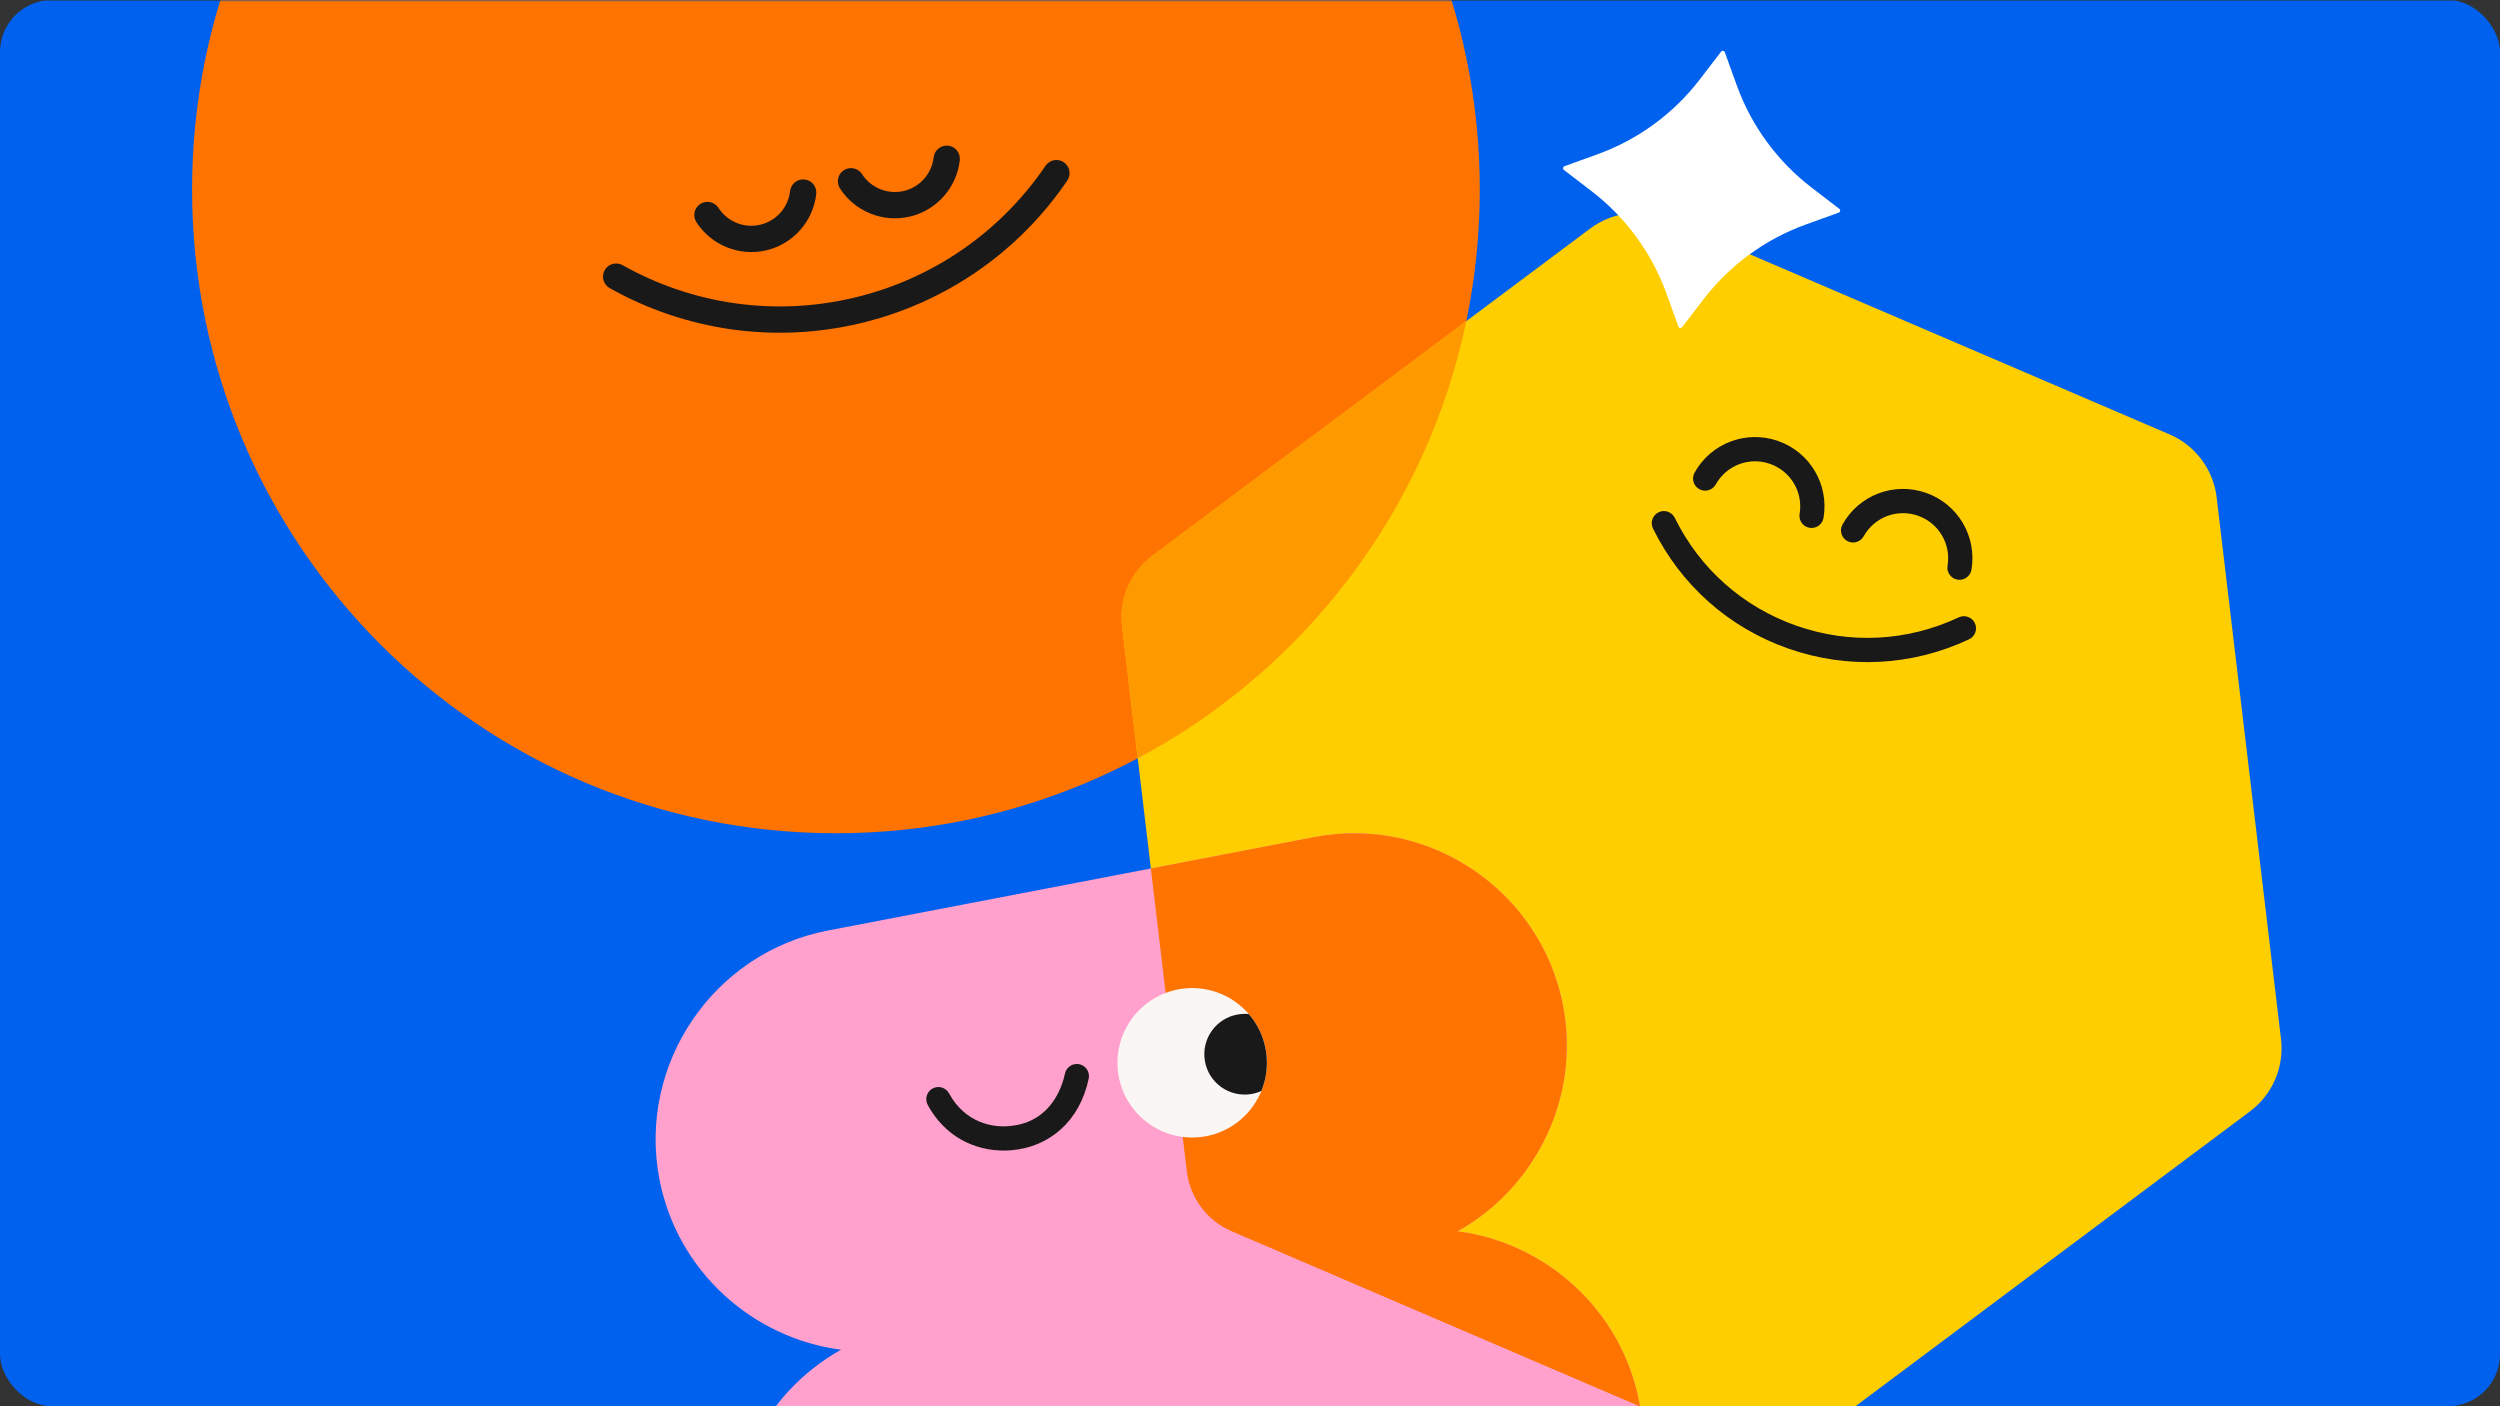
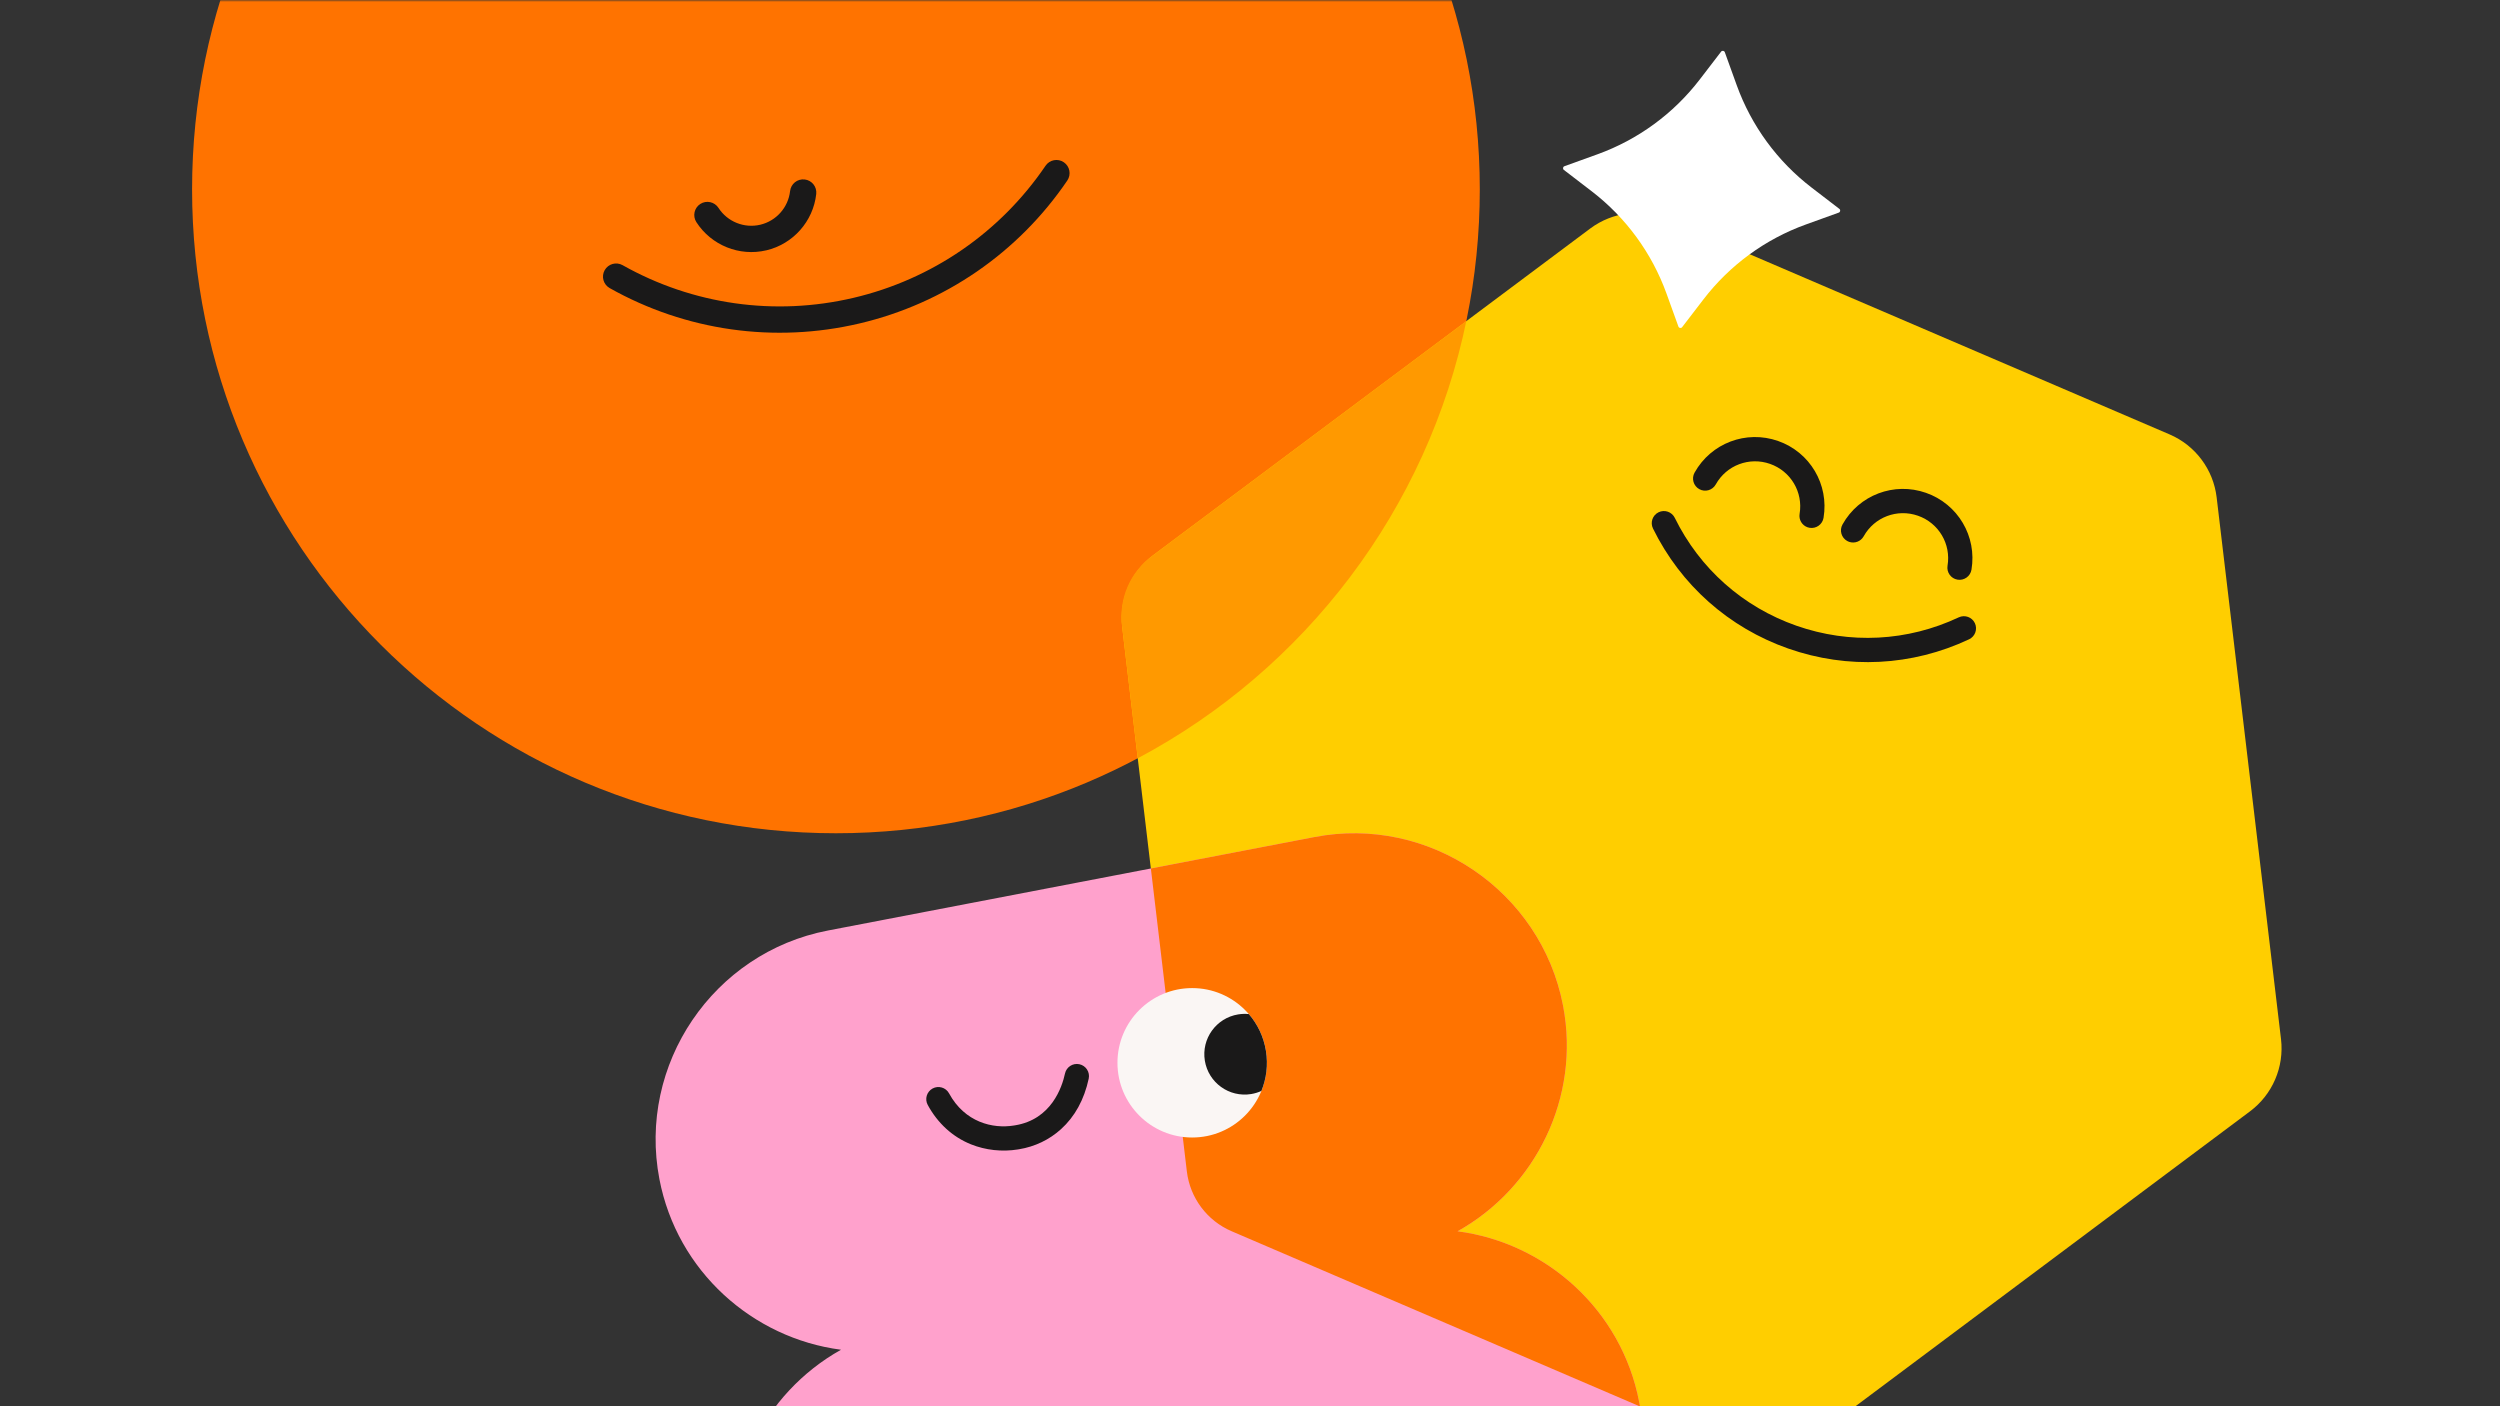
<svg xmlns="http://www.w3.org/2000/svg" width="1920" height="1080" viewBox="0 0 1920 1080" fill="none">
  <rect x="0" y="0" width="1920" height="1080" fill="#333333" stroke="none" />
  <g clip-path="url(#clip0_1_2)">
-     <path d="M1920 0.43H-0.72V1080H1920V0.43Z" fill="#0061EF" />
    <mask id="mask0_1_2" style="mask-type:luminance" maskUnits="userSpaceOnUse" x="-1" y="0" width="1921" height="1080">
      <path d="M1920 0.43H-0.72V1080H1920V0.43Z" fill="white" />
    </mask>
    <g mask="url(#mask0_1_2)">
      <path d="M642 639.94C915.094 639.94 1136.48 418.554 1136.48 145.46C1136.48 -127.634 915.094 -349.02 642 -349.02C368.906 -349.02 147.52 -127.634 147.52 145.46C147.52 418.554 368.906 639.94 642 639.94Z" fill="#FF7300" />
      <path d="M1332.48 1111.47L947.43 946.26C927.61 937.76 913.84 919.33 911.29 897.92L861.85 481.85C859.31 460.44 868.38 439.29 885.65 426.38L1221.25 175.53C1238.52 162.62 1261.37 159.9 1281.19 168.41L1666.24 333.62C1686.06 342.12 1699.83 360.55 1702.38 381.96L1751.82 798.03C1754.36 819.44 1745.29 840.59 1728.02 853.5L1392.42 1104.35C1375.15 1117.26 1352.3 1119.98 1332.48 1111.47Z" fill="#FFCE00" />
      <path d="M1200.41 772.29C1183.48 684.18 1097.55 625.94 1009.44 642.87L635.85 714.64C547.74 731.57 489.5 817.5 506.43 905.61C520.01 976.3 578.01 1027.75 645.91 1036.6C586.12 1069.98 551.31 1139.26 564.89 1209.94C581.82 1298.05 667.75 1356.29 755.86 1339.36L1129.45 1267.59C1217.56 1250.66 1275.8 1164.73 1258.87 1076.62C1245.29 1005.93 1187.29 954.48 1119.39 945.63C1179.18 912.25 1213.99 842.97 1200.41 772.29Z" fill="#FFA1CC" />
      <path d="M1126.11 246.65L884.28 427.41C867.86 439.68 859.23 459.79 861.65 480.15L873.8 582.35C1001.89 514.25 1096.48 391.46 1126.43 245.12" fill="#FF9900" />
      <path d="M883.86 666.99L1009.44 642.87C1097.55 625.94 1183.48 684.18 1200.41 772.29C1213.99 842.98 1179.18 912.26 1119.39 945.63C1187.29 954.48 1245.29 1005.93 1258.87 1076.62C1259.1 1077.8 1259.31 1078.98 1259.51 1080.16L945.86 945.58C927.02 937.5 913.92 919.97 911.5 899.62L883.86 666.99Z" fill="#FF7300" />
      <path d="M1333.8 65.43L1324.66 40.11C1324.22 38.89 1322.6 38.64 1321.81 39.67L1305.42 61.03C1285.25 87.31 1257.97 107.26 1226.81 118.51L1201.49 127.65C1200.27 128.09 1200.02 129.71 1201.05 130.5L1222.41 146.89C1248.69 167.06 1268.64 194.34 1279.89 225.5L1289.03 250.82C1289.47 252.04 1291.09 252.29 1291.88 251.26L1308.27 229.9C1328.44 203.62 1355.72 183.67 1386.88 172.42L1412.2 163.28C1413.42 162.84 1413.67 161.22 1412.64 160.43L1391.28 144.04C1365 123.87 1345.05 96.59 1333.8 65.43Z" fill="white" />
      <path d="M588.47 192.26C567.85 197.11 546.28 188.4 534.81 170.6C531.79 165.91 533.14 159.66 537.83 156.64C542.52 153.62 548.77 154.97 551.79 159.66C558.64 170.29 571.53 175.49 583.85 172.6C596.17 169.71 605.39 159.31 606.79 146.74C607.41 141.2 612.4 137.2 617.95 137.82C623.49 138.44 627.49 143.43 626.87 148.98C624.53 170.03 609.1 187.43 588.47 192.28V192.26Z" fill="#1A1919" />
-       <path d="M698.73 166.34C678.11 171.19 656.54 162.48 645.07 144.68C642.05 139.99 643.4 133.74 648.09 130.72C652.78 127.7 659.03 129.05 662.05 133.74C668.9 144.37 681.79 149.57 694.11 146.68C706.43 143.78 715.65 133.39 717.05 120.82C717.67 115.28 722.66 111.28 728.21 111.9C733.75 112.52 737.75 117.51 737.13 123.06C734.79 144.11 719.36 161.51 698.73 166.36V166.34Z" fill="#1A1919" />
      <path d="M660.06 248.42C594.78 263.77 526.65 254.12 468.24 221.26C463.38 218.52 461.65 212.37 464.39 207.5C467.13 202.64 473.28 200.91 478.15 203.65C532.14 234.02 595.1 242.94 655.44 228.75C715.78 214.57 768.18 178.53 802.98 127.29C806.11 122.67 812.4 121.47 817.01 124.61C821.63 127.74 822.83 134.03 819.69 138.64C782.03 194.08 725.34 233.07 660.06 248.42Z" fill="#1A1919" />
      <path d="M1373.46 498.12C1327.78 482.11 1290.86 449.36 1269.5 405.91C1267.23 401.29 1269.13 395.71 1273.75 393.44C1278.37 391.17 1283.95 393.07 1286.22 397.69C1305.41 436.73 1338.58 466.15 1379.62 480.54C1420.66 494.93 1464.94 492.65 1504.31 474.13C1508.96 471.94 1514.51 473.94 1516.71 478.59C1518.9 483.25 1516.9 488.79 1512.25 490.98C1468.44 511.59 1419.15 514.12 1373.47 498.11L1373.46 498.12Z" fill="#1A1919" />
      <path d="M1388.2 404.96C1384 403.49 1381.34 399.17 1382.1 394.63C1384.89 377.99 1375.34 361.85 1359.39 356.26C1343.44 350.67 1325.91 357.31 1317.7 372.05C1315.2 376.54 1309.52 378.16 1305.03 375.65C1300.54 373.15 1298.92 367.47 1301.43 362.98C1314.07 340.3 1341.04 330.08 1365.56 338.67C1390.08 347.27 1404.77 372.09 1400.48 397.7C1399.63 402.77 1394.83 406.2 1389.75 405.35C1389.21 405.26 1388.69 405.13 1388.2 404.95V404.96Z" fill="#1A1919" />
      <path d="M1420.1 416.14C1419.6 415.97 1419.11 415.75 1418.64 415.48C1414.15 412.98 1412.53 407.3 1415.04 402.81C1427.68 380.13 1454.65 369.91 1479.17 378.5C1503.69 387.1 1518.38 411.92 1514.09 437.53C1513.24 442.6 1508.44 446.03 1503.36 445.18C1498.29 444.33 1494.86 439.53 1495.71 434.45C1498.5 417.81 1488.95 401.67 1473 396.08C1457.05 390.49 1439.52 397.13 1431.31 411.87C1429.07 415.89 1424.3 417.6 1420.1 416.13V416.14Z" fill="#1A1919" />
      <path d="M915.59 873.61C947.28 873.61 972.97 847.92 972.97 816.23C972.97 784.54 947.28 758.85 915.59 758.85C883.9 758.85 858.21 784.54 858.21 816.23C858.21 847.92 883.9 873.61 915.59 873.61Z" fill="#FAF6F4" />
      <path d="M950.92 779.06C953.69 778.61 956.44 778.54 959.11 778.82C965.77 786.56 970.46 796.17 972.22 806.98C973.98 817.79 972.6 828.4 968.74 837.85C966.3 838.96 963.67 839.77 960.9 840.23C944.01 842.99 928.08 831.53 925.32 814.64C922.56 797.75 934.02 781.82 950.91 779.06H950.92Z" fill="#1A1919" />
      <path d="M781.7 882.77C781.93 882.73 782.15 882.69 782.38 882.66C782.47 882.65 782.56 882.63 782.65 882.62C794.76 880.64 805.89 875.32 814.84 867.21C825.51 857.55 832.67 844.49 836.13 828.4C837.21 823.37 834.01 818.42 828.98 817.33C823.95 816.25 819 819.45 817.91 824.48C815.66 834.94 807.44 859.69 779.66 864.23C779.55 864.25 779.44 864.26 779.34 864.28C779.3 864.28 779.27 864.29 779.23 864.3C779.04 864.33 778.86 864.36 778.67 864.39C762.4 867.05 740.96 861.95 728.87 839.7C726.41 835.18 720.76 833.51 716.24 835.96C711.72 838.42 710.04 844.07 712.5 848.59C720.17 862.72 731.65 873.18 745.69 878.84C756.89 883.35 769.64 884.74 781.68 882.78L781.7 882.77Z" fill="#1A1919" />
    </g>
  </g>
  <defs>
    <clipPath id="clip0_1_2">
      <rect width="1920" height="1080" rx="40" fill="white" />
    </clipPath>
  </defs>
</svg>